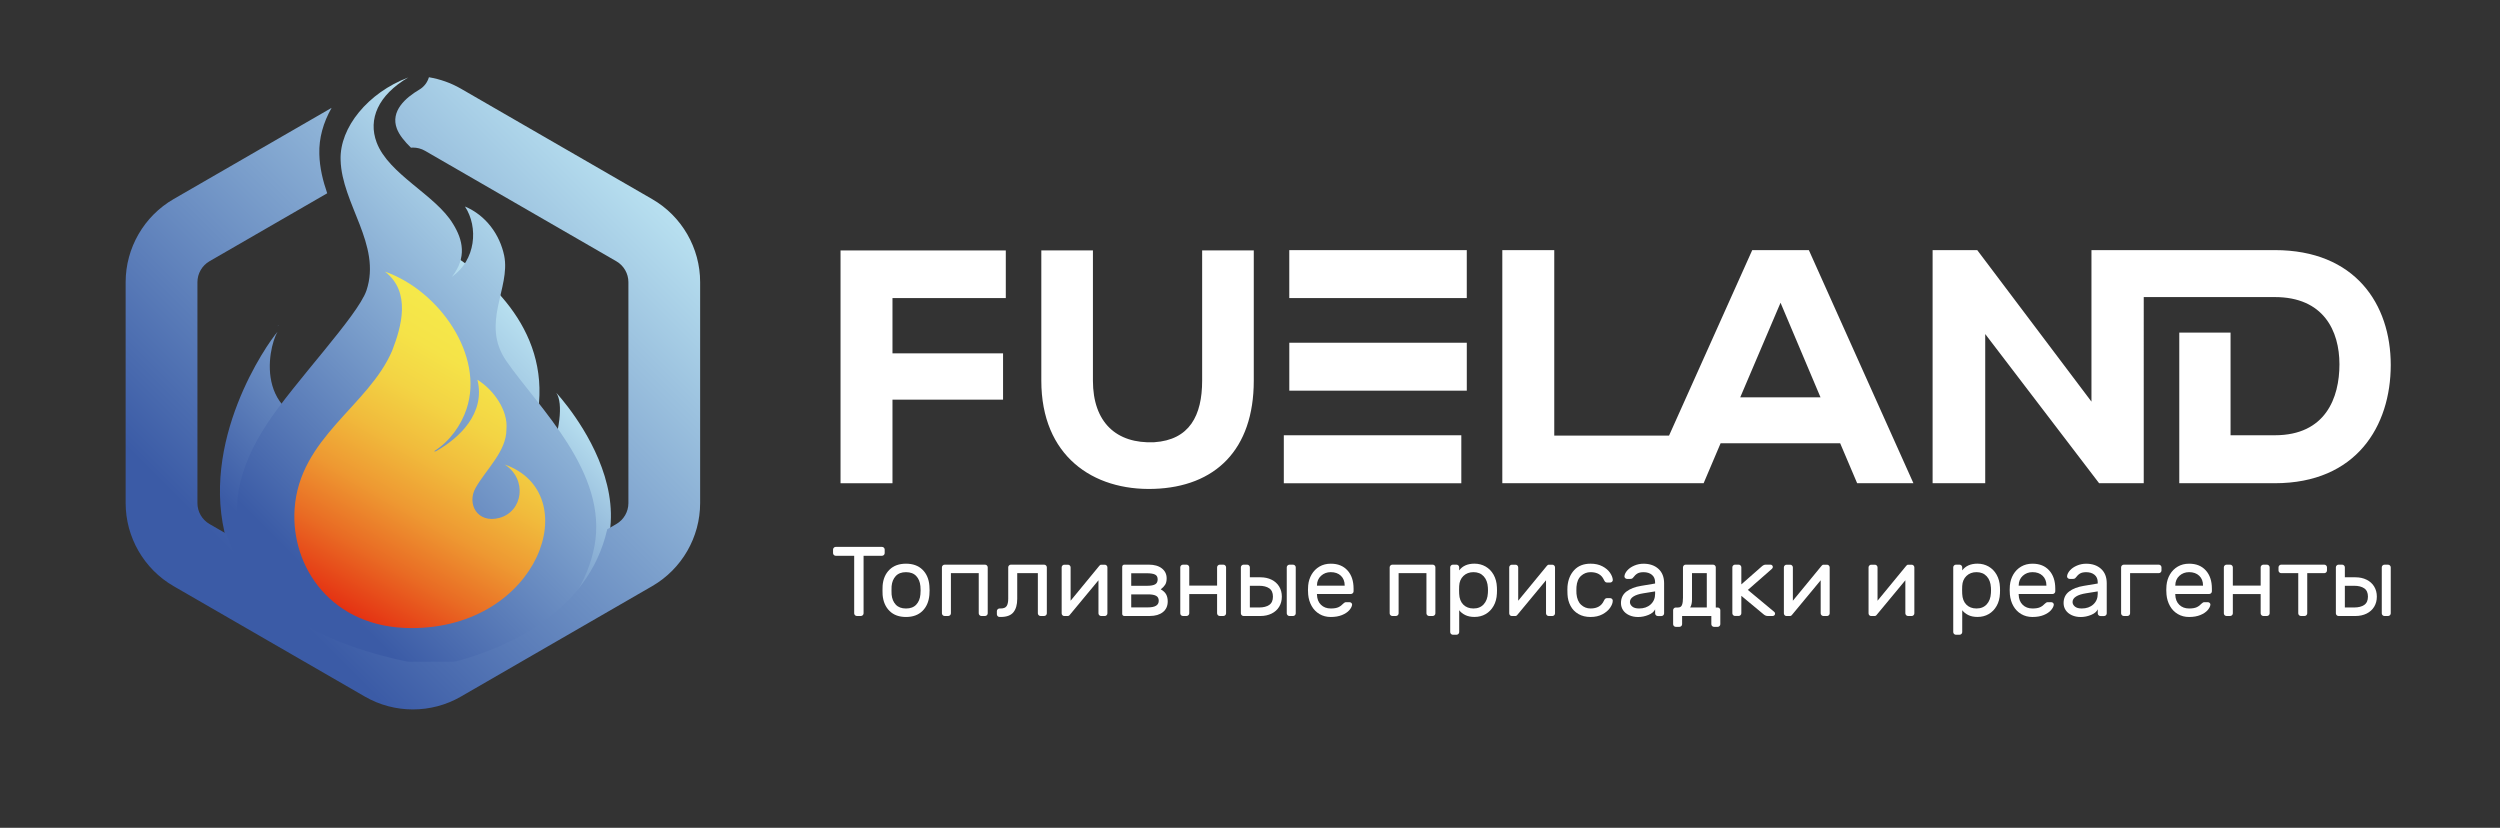
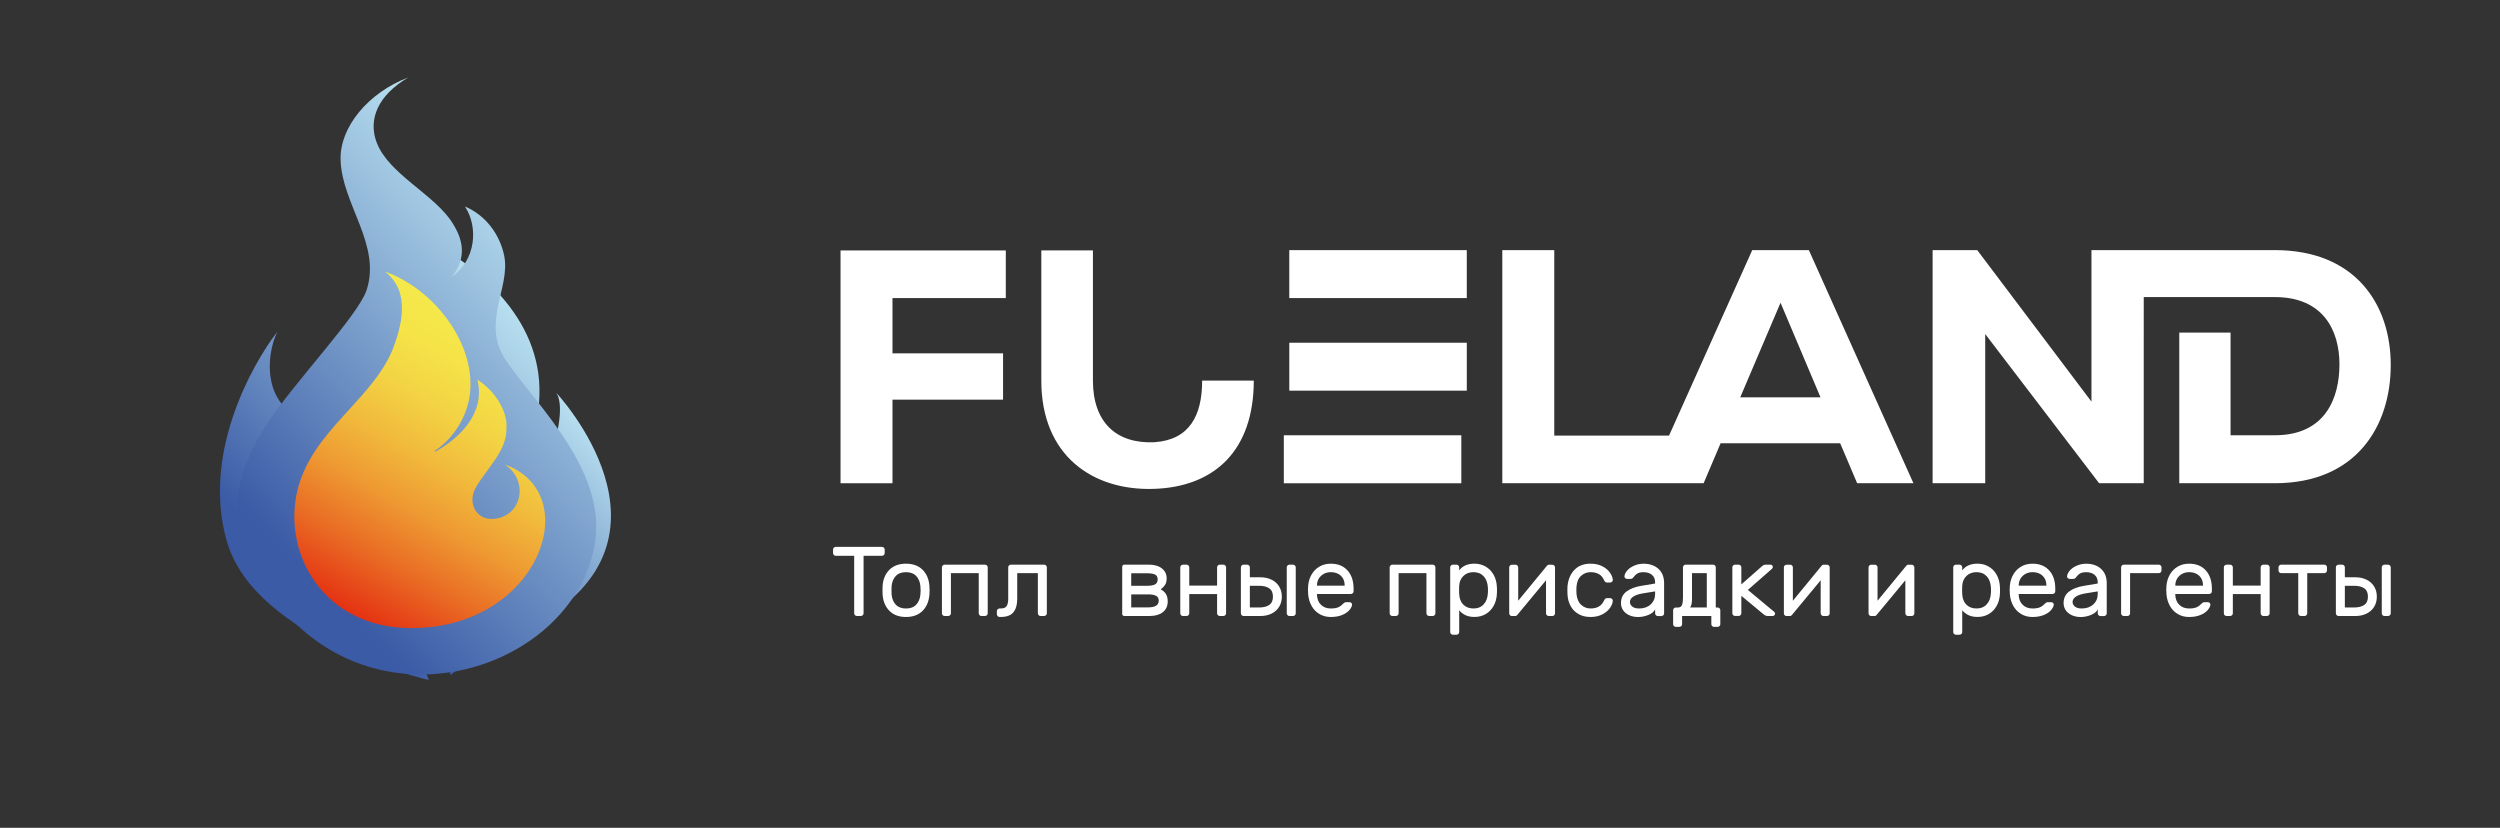
<svg xmlns="http://www.w3.org/2000/svg" id="Слой_1" x="0px" y="0px" viewBox="0 0 1350 447" style="enable-background:new 0 0 1350 447;" xml:space="preserve">
  <rect x="0" y="0" width="1350" height="447" fill="#333333" stroke="none" />
  <style type="text/css"> .st0{fill:url(#SVGID_1_);} .st1{fill:url(#SVGID_2_);} .st2{fill:url(#SVGID_3_);} .st3{fill:url(#SVGID_4_);} .st4{fill:url(#SVGID_5_);} .st5{fill:url(#SVGID_6_);} .st6{fill:url(#SVGID_7_);} .st7{fill:#FFFFFF;} </style>
  <g>
    <g>
      <g>
        <linearGradient id="SVGID_1_" gradientUnits="userSpaceOnUse" x1="285.227" y1="273.752" x2="139.267" y2="127.792" gradientTransform="matrix(1 0 0 -1 0 448)">
          <stop offset="0" style="stop-color:#B8E0F0" />
          <stop offset="0.198" style="stop-color:#9CC2DF" />
          <stop offset="0.891" style="stop-color:#3B5BA6" />
        </linearGradient>
        <path class="st0" d="M264.05,278.58c86.58-113.1-60.61-161.86-60.61-161.86c37.86,25.45,51.07,112.04-18.26,113.18 c-49.18,0.81-40.65-41.7-35.36-50.67c-5.54,6.32-42.79,59.49-27.31,113.11c15.48,53.63,109.06,74.88,109.06,74.88 C212.2,320.47,249.22,297.78,264.05,278.58z" />
        <linearGradient id="SVGID_2_" gradientUnits="userSpaceOnUse" x1="330.344" y1="205.926" x2="225.624" y2="101.206" gradientTransform="matrix(1 0 0 -1 0 448)">
          <stop offset="0" style="stop-color:#B8E0F0" />
          <stop offset="0.198" style="stop-color:#9CC2DF" />
          <stop offset="0.891" style="stop-color:#3B5BA6" />
        </linearGradient>
        <path class="st1" d="M300.42,212.15c7.67,11.49-8.08,59.6-31.08,81.51c-42.65,40.72-29.2,61.37-25.87,70.98 c0.53-1,6.06-5.67,45.39-27.4C373.9,290.39,300.42,212.15,300.42,212.15z" />
        <linearGradient id="SVGID_3_" gradientUnits="userSpaceOnUse" x1="246.035" y1="86.21" x2="245.91" y2="86.085" gradientTransform="matrix(1 0 0 -1 0 448)">
          <stop offset="0" style="stop-color:#B8E0F0" />
          <stop offset="0.198" style="stop-color:#9CC2DF" />
          <stop offset="0.891" style="stop-color:#3B5BA6" />
        </linearGradient>
        <path class="st2" d="M246.04,361.97c-0.03-0.09-0.07-0.18-0.1-0.27C245.79,361.98,246.04,361.97,246.04,361.97z" />
        <linearGradient id="SVGID_4_" gradientUnits="userSpaceOnUse" x1="150.558" y1="272.533" x2="149.776" y2="271.752" gradientTransform="matrix(1 0 0 -1 0 448)">
          <stop offset="0" style="stop-color:#B8E0F0" />
          <stop offset="0.198" style="stop-color:#9CC2DF" />
          <stop offset="0.891" style="stop-color:#3B5BA6" />
        </linearGradient>
        <path class="st3" d="M149.81,176.29c0.45-0.52,0.74-0.82,0.74-0.82C150.24,175.65,150.01,175.94,149.81,176.29z" />
      </g>
      <g>
        <linearGradient id="SVGID_5_" gradientUnits="userSpaceOnUse" x1="310.533" y1="314.349" x2="131.329" y2="135.145" gradientTransform="matrix(1 0 0 -1 0 448)">
          <stop offset="0" style="stop-color:#B8E0F0" />
          <stop offset="0.198" style="stop-color:#9CC2DF" />
          <stop offset="0.891" style="stop-color:#3B5BA6" />
        </linearGradient>
        <path class="st4" d="M320.96,295.16c7.66-39.88-30.03-74.95-47.51-100.16c-14.1-20.34,2.36-39.33-1.18-56.9 c-2.36-11.39-9.87-21.84-21.2-26.59c7.36,11.16,5.89,28.97-7.07,37.99c8.25-10.44,5.93-20.06,0.63-28.61 c-9.42-15.67-34.79-26.71-41.27-44.04c-4.67-12.48,0.77-25.4,17.08-35.02c-21.6,8.19-37.11,26.94-36.52,44.51 c0.59,23.74,22.21,45.82,13.97,70.51c-4.71,13.77-38.88,49.39-53.88,72.29c-15.25,23.29-21.03,47.06-11.31,68.89 C181.14,403.1,306.79,368.45,320.96,295.16z" />
      </g>
      <g>
        <g>
          <linearGradient id="SVGID_6_" gradientUnits="userSpaceOnUse" x1="272.601" y1="265.196" x2="187.474" y2="117.753" gradientTransform="matrix(1 0 0 -1 0 448)">
            <stop offset="0.018" style="stop-color:#F5E84A" />
            <stop offset="0.139" style="stop-color:#F5E348" />
            <stop offset="0.286" style="stop-color:#F3D444" />
            <stop offset="0.448" style="stop-color:#F1BB3C" />
            <stop offset="0.62" style="stop-color:#EE9932" />
            <stop offset="0.799" style="stop-color:#E96C24" />
            <stop offset="0.982" style="stop-color:#E53714" />
            <stop offset="1" style="stop-color:#E43112" />
          </linearGradient>
          <path class="st5" d="M272.49,250.81c12.39,7.89,10.01,25.48-2.92,28.88c-11.76,3.09-17.63-7.58-12.74-16.26 c5.87-10.26,16.64-19.72,16.64-31.55c0.98-10.26-6.85-21.3-15.66-26.82c4.46,18.14-9.78,31.55-22.51,38.66h-0.98 c8.81-5.52,14.77-14.36,17.61-22.88c9.64-28.8-14.68-63.9-44.04-74.16c14.33,11.02,8.81,29.98,3.91,42.6 c-12.72,29.97-50.16,46.95-52.72,85.61c-2.07,31.14,19.84,64.28,63.14,64.28C291.43,339.16,316.51,266.25,272.49,250.81z" />
        </g>
      </g>
    </g>
    <linearGradient id="SVGID_7_" gradientUnits="userSpaceOnUse" x1="341.057" y1="354.087" x2="104.858" y2="117.888" gradientTransform="matrix(1 0 0 -1 0 448)">
      <stop offset="0" style="stop-color:#B8E0F0" />
      <stop offset="0.198" style="stop-color:#9CC2DF" />
      <stop offset="0.891" style="stop-color:#3B5BA6" />
    </linearGradient>
-     <path class="st6" d="M352.19,107.53L248.88,47.88c-5.41-3.12-11.27-5.16-17.26-6.17c-0.8,2.73-2.59,5.16-5.21,6.7 c-7.47,4.4-15.63,11.62-12.12,21.01c1.28,3.44,4.11,6.9,7.63,10.34c0.36-0.03,0.71-0.07,1.07-0.07c2.26,0,4.51,0.58,6.52,1.74 l103.31,59.65c4.03,2.32,6.52,6.65,6.52,11.3v119.3c0,4.65-2.5,8.98-6.52,11.3l-4.92,2.84c-10.26,45.27-54.77,63.96-80.74,71.1 c-1,0.27-2.03,0.41-3.07,0.41h-22.68c-0.8,0-1.6-0.08-2.38-0.25c-48.15-10.13-80.46-30.89-93.44-60.03 c-1.31-2.94-2.41-5.88-3.35-8.82l-9.11-5.26c-4.03-2.32-6.52-6.65-6.52-11.3v-119.3c0-4.65,2.5-8.98,6.52-11.3l63.56-36.7 c-2.31-6.71-4.06-13.68-4.25-21.14c-0.28-8.52,2.11-17.08,6.63-24.99L93.75,107.5c-15.98,9.22-25.9,26.41-25.9,44.86v119.3 c0,18.45,9.92,35.64,25.9,44.86l103.31,59.65c7.99,4.61,16.94,6.92,25.9,6.92s17.91-2.31,25.9-6.92l103.31-59.65 c15.98-9.22,25.9-26.41,25.9-44.86v-119.3C378.09,133.95,368.17,116.75,352.19,107.53z" />
    <g>
      <path class="st7" d="M477.3,295.75c0.28,0.28,0.43,0.62,0.43,1.01v1.92c0,0.39-0.14,0.73-0.43,1.01 c-0.29,0.29-0.62,0.43-1.01,0.43h-9.96v31.07c0,0.39-0.14,0.73-0.43,1.01c-0.28,0.28-0.62,0.43-1.01,0.43h-2.19 c-0.39,0-0.73-0.14-1.01-0.43c-0.29-0.29-0.43-0.62-0.43-1.01v-31.07h-9.97c-0.39,0-0.73-0.14-1.01-0.43 c-0.29-0.28-0.43-0.62-0.43-1.01v-1.92c0-0.39,0.14-0.73,0.43-1.01c0.28-0.29,0.62-0.43,1.01-0.43h24.99 C476.68,295.32,477.02,295.47,477.3,295.75z" />
      <path class="st7" d="M501.98,318.83c0,0.85-0.03,1.67-0.11,2.45c-0.32,3.62-1.57,6.51-3.76,8.66s-5.14,3.23-8.87,3.23 s-6.69-1.08-8.87-3.23c-2.19-2.15-3.44-5.04-3.76-8.66c-0.04-0.39-0.06-1.21-0.06-2.45c0-1.31,0.02-2.16,0.06-2.55 c0.28-3.63,1.53-6.51,3.73-8.66s5.17-3.23,8.9-3.23s6.7,1.08,8.9,3.23c2.2,2.15,3.45,5.04,3.73,8.66 C501.95,317.05,501.98,317.9,501.98,318.83z M494.76,311.05c-1.3-1.38-3.14-2.08-5.52-2.08c-2.38,0-4.22,0.69-5.52,2.08 c-1.3,1.39-2.05,3.22-2.26,5.49c-0.03,0.43-0.05,1.19-0.05,2.29c0,1.07,0.02,1.8,0.05,2.19c0.21,2.28,0.97,4.1,2.26,5.49 c1.3,1.38,3.14,2.08,5.52,2.08c2.38,0,4.22-0.69,5.52-2.08c1.3-1.39,2.05-3.21,2.26-5.49c0.07-0.78,0.11-1.51,0.11-2.19 c0-0.67-0.04-1.44-0.11-2.29C496.81,314.26,496.06,312.43,494.76,311.05z" />
      <path class="st7" d="M532.94,305.35c0.28,0.28,0.43,0.62,0.43,1.01v24.83c0,0.39-0.14,0.73-0.43,1.01s-0.62,0.43-1.01,0.43h-1.97 c-0.39,0-0.73-0.14-1.01-0.43c-0.28-0.29-0.43-0.62-0.43-1.01V309.5h-15.03v21.69c0,0.39-0.14,0.73-0.43,1.01 s-0.62,0.43-1.01,0.43h-1.97c-0.39,0-0.73-0.14-1.01-0.43c-0.29-0.29-0.43-0.62-0.43-1.01v-24.83c0-0.39,0.14-0.73,0.43-1.01 c0.28-0.29,0.62-0.43,1.01-0.43h21.85C532.32,304.92,532.66,305.06,532.94,305.35z" />
      <path class="st7" d="M563.85,304.92c0.39,0,0.73,0.14,1.01,0.43c0.28,0.28,0.43,0.62,0.43,1.01v24.83c0,0.39-0.14,0.73-0.43,1.01 s-0.62,0.43-1.01,0.43h-1.97c-0.39,0-0.73-0.14-1.01-0.43c-0.29-0.29-0.43-0.62-0.43-1.01V309.5H549.3v13.91 c0,3.13-0.69,5.53-2.06,7.22s-3.65,2.53-6.85,2.53h-0.64c-0.39,0-0.73-0.14-1.01-0.43c-0.28-0.29-0.43-0.62-0.43-1.01v-1.7 c0-0.39,0.14-0.73,0.43-1.01s0.62-0.43,1.01-0.43h0.64c1.57,0,2.63-0.43,3.2-1.31s0.85-2.18,0.85-3.92v-17 c0-0.39,0.14-0.73,0.43-1.01c0.28-0.29,0.62-0.43,1.01-0.43h17.97V304.92z" />
-       <path class="st7" d="M593.59,332.21c-0.28-0.29-0.42-0.62-0.42-1.01v-17.85l-15.51,18.71c-0.28,0.39-0.67,0.59-1.17,0.59h-1.81 c-0.39,0-0.72-0.14-0.98-0.43c-0.27-0.29-0.4-0.62-0.4-1.01v-24.83c0-0.39,0.14-0.73,0.42-1.01c0.28-0.29,0.62-0.43,1.01-0.43 h1.97c0.39,0,0.73,0.14,1.01,0.43c0.28,0.28,0.42,0.62,0.42,1.01v18.01l15.51-18.87c0.18-0.21,0.34-0.36,0.5-0.45 c0.16-0.09,0.38-0.13,0.67-0.13h1.76c0.39,0,0.73,0.14,1.01,0.43c0.28,0.28,0.42,0.62,0.42,1.01v24.83c0,0.39-0.14,0.73-0.42,1.01 c-0.29,0.28-0.62,0.43-1.01,0.43h-1.97C594.22,332.63,593.88,332.49,593.59,332.21z" />
      <path class="st7" d="M606.01,305.98c0-0.28,0.1-0.53,0.32-0.75s0.46-0.32,0.75-0.32h13.22c3.02,0,5.39,0.68,7.11,2.03 s2.58,3.14,2.58,5.38c0,1.46-0.28,2.62-0.85,3.49c-0.57,0.87-1.35,1.68-2.35,2.42c1.38,0.79,2.36,1.7,2.93,2.75 s0.85,2.3,0.85,3.76c0,2.49-0.87,4.42-2.61,5.81c-1.74,1.38-4.1,2.08-7.09,2.08h-13.81c-0.28,0-0.53-0.11-0.75-0.32 s-0.32-0.46-0.32-0.75v-25.58H606.01z M610.86,316.32h8.74c1.85,0,3.23-0.26,4.16-0.77c0.92-0.52,1.38-1.41,1.38-2.69 s-0.48-2.15-1.44-2.61s-2.42-0.69-4.37-0.69h-8.47V316.32z M610.86,327.99h9c3.91,0,5.86-1.19,5.86-3.57 c0-1.28-0.48-2.18-1.44-2.69c-0.96-0.52-2.38-0.77-4.26-0.77h-9.16V327.99z" />
      <path class="st7" d="M661.65,305.35c0.28,0.28,0.43,0.62,0.43,1.01v24.83c0,0.39-0.14,0.73-0.43,1.01s-0.62,0.43-1.01,0.43h-1.97 c-0.39,0-0.73-0.14-1.01-0.43c-0.28-0.29-0.43-0.62-0.43-1.01V320.8H642.2v10.39c0,0.39-0.14,0.73-0.43,1.01s-0.62,0.43-1.01,0.43 h-1.97c-0.39,0-0.73-0.13-1.01-0.4c-0.29-0.27-0.43-0.61-0.43-1.04v-24.83c0-0.39,0.14-0.73,0.43-1.01 c0.28-0.29,0.62-0.43,1.01-0.43h1.97c0.39,0,0.73,0.14,1.01,0.43c0.28,0.28,0.43,0.62,0.43,1.01v9.86h15.03v-9.86 c0-0.39,0.14-0.73,0.43-1.01c0.29-0.29,0.62-0.43,1.01-0.43h1.97C661.03,304.92,661.36,305.06,661.65,305.35z" />
      <path class="st7" d="M670.07,306.36c0-0.39,0.14-0.73,0.43-1.01c0.28-0.29,0.62-0.43,1.01-0.43h1.97c0.39,0,0.73,0.14,1.01,0.43 c0.28,0.28,0.43,0.62,0.43,1.01v5.38h5.76c2.24,0,4.24,0.44,5.99,1.31c1.76,0.87,3.12,2.1,4.08,3.68s1.44,3.4,1.44,5.46 s-0.48,3.88-1.44,5.46s-2.32,2.81-4.08,3.68s-3.76,1.31-5.99,1.31h-9.17c-0.39,0-0.73-0.14-1.01-0.43 c-0.29-0.29-0.43-0.62-0.43-1.01V306.36z M674.92,316.32v11.72h5.01c2.31,0,4.13-0.46,5.46-1.38c1.34-0.92,2-2.42,2-4.48 s-0.66-3.56-2-4.48c-1.33-0.92-3.15-1.38-5.46-1.38L674.92,316.32L674.92,316.32z M699.27,332.21c-0.28,0.28-0.62,0.43-1.01,0.43 h-1.97c-0.39,0-0.73-0.14-1.01-0.43c-0.29-0.29-0.43-0.62-0.43-1.01v-24.83c0-0.39,0.14-0.73,0.43-1.01 c0.28-0.29,0.62-0.43,1.01-0.43h1.97c0.39,0,0.73,0.14,1.01,0.43c0.29,0.28,0.43,0.62,0.43,1.01v24.83 C699.7,331.58,699.56,331.92,699.27,332.21z" />
      <path class="st7" d="M727.63,308.01c2.2,2.42,3.3,5.7,3.3,9.86v1.44c0,0.39-0.14,0.73-0.43,1.01c-0.29,0.29-0.62,0.43-1.01,0.43 h-18.33v0.32c0.07,2.34,0.79,4.18,2.16,5.51c1.37,1.34,3.14,2,5.3,2c1.77,0,3.15-0.23,4.13-0.69s1.86-1.12,2.64-1.97 c0.29-0.29,0.54-0.48,0.77-0.59c0.23-0.11,0.54-0.16,0.93-0.16h1.6c0.43,0,0.78,0.14,1.07,0.43c0.28,0.29,0.41,0.62,0.37,1.01 c-0.14,0.96-0.67,1.95-1.57,2.96c-0.91,1.01-2.2,1.87-3.89,2.56s-3.7,1.04-6.05,1.04c-2.28,0-4.3-0.52-6.08-1.57 c-1.78-1.05-3.19-2.49-4.24-4.34s-1.68-3.93-1.89-6.24c-0.07-1.07-0.11-1.88-0.11-2.45s0.03-1.39,0.11-2.45 c0.21-2.2,0.84-4.19,1.89-5.97c1.05-1.77,2.45-3.18,4.21-4.21s3.79-1.55,6.1-1.55C722.42,304.38,725.42,305.59,727.63,308.01z M726.13,316.27v-0.16c0-2.17-0.69-3.9-2.05-5.2s-3.19-1.95-5.46-1.95c-2.06,0-3.81,0.66-5.25,1.97s-2.18,3.04-2.21,5.17v0.16 h14.97V316.27z" />
      <path class="st7" d="M774.69,305.35c0.28,0.28,0.42,0.62,0.42,1.01v24.83c0,0.39-0.14,0.73-0.42,1.01 c-0.29,0.28-0.62,0.43-1.01,0.43h-1.97c-0.39,0-0.73-0.14-1.01-0.43c-0.28-0.29-0.42-0.62-0.42-1.01V309.5h-15.03v21.69 c0,0.39-0.14,0.73-0.42,1.01c-0.29,0.28-0.62,0.43-1.01,0.43h-1.97c-0.39,0-0.73-0.14-1.01-0.43c-0.29-0.29-0.42-0.62-0.42-1.01 v-24.83c0-0.39,0.14-0.73,0.42-1.01c0.28-0.29,0.62-0.43,1.01-0.43h21.85C774.07,304.92,774.4,305.06,774.69,305.35z" />
      <path class="st7" d="M787.96,341.32c0,0.39-0.14,0.73-0.43,1.01c-0.29,0.29-0.62,0.43-1.01,0.43h-1.97 c-0.39,0-0.73-0.14-1.01-0.43c-0.29-0.28-0.43-0.62-0.43-1.01v-34.96c0-0.39,0.14-0.73,0.43-1.01c0.28-0.29,0.62-0.43,1.01-0.43 h1.97c0.39,0,0.73,0.14,1.01,0.43c0.28,0.28,0.43,0.62,0.43,1.01v1.65c1.81-2.42,4.56-3.63,8.26-3.63c2.2,0,4.2,0.52,6,1.55 c1.79,1.03,3.23,2.5,4.32,4.42c1.08,1.92,1.68,4.15,1.79,6.71c0.03,0.36,0.05,0.92,0.05,1.7c0,0.82-0.02,1.41-0.05,1.76 c-0.11,2.55-0.7,4.79-1.79,6.69c-1.08,1.9-2.51,3.37-4.29,4.4c-1.78,1.03-3.78,1.54-6.02,1.54c-1.99,0-3.67-0.35-5.04-1.04 s-2.44-1.55-3.22-2.58v11.79H787.96z M790.19,326.5c1.38,1.38,3.21,2.08,5.49,2.08c2.31,0,4.15-0.75,5.51-2.24 c1.37-1.49,2.13-3.52,2.27-6.08c0.03-0.36,0.05-0.85,0.05-1.49c0-0.64-0.02-1.14-0.05-1.49c-0.14-2.56-0.9-4.58-2.27-6.08 c-1.37-1.49-3.21-2.24-5.51-2.24c-2.2,0-4.02,0.69-5.44,2.05c-1.42,1.37-2.19,3.19-2.29,5.46l-0.05,2.08l0.05,2.13 C788.06,323.18,788.81,325.11,790.19,326.5z" />
      <path class="st7" d="M835.28,332.21c-0.28-0.29-0.43-0.62-0.43-1.01v-17.85l-15.51,18.71c-0.28,0.39-0.67,0.59-1.17,0.59h-1.81 c-0.39,0-0.72-0.14-0.98-0.43c-0.27-0.29-0.4-0.62-0.4-1.01v-24.83c0-0.39,0.14-0.73,0.43-1.01c0.28-0.29,0.62-0.43,1.01-0.43 h1.97c0.39,0,0.73,0.14,1.01,0.43c0.28,0.28,0.43,0.62,0.43,1.01v18.01l15.51-18.87c0.18-0.21,0.34-0.36,0.5-0.45 c0.16-0.09,0.38-0.13,0.67-0.13h1.76c0.39,0,0.73,0.14,1.01,0.43c0.28,0.28,0.43,0.62,0.43,1.01v24.83c0,0.39-0.14,0.73-0.43,1.01 s-0.62,0.43-1.01,0.43h-1.97C835.9,332.63,835.56,332.49,835.28,332.21z" />
      <path class="st7" d="M866.09,324.43c0.25-0.53,0.5-0.91,0.75-1.12c0.25-0.22,0.59-0.32,1.01-0.32h1.6c0.39,0,0.73,0.13,1.01,0.4 c0.28,0.26,0.43,0.58,0.43,0.93c0,1.21-0.48,2.51-1.44,3.89c-0.96,1.39-2.35,2.56-4.15,3.52c-1.81,0.96-3.95,1.44-6.4,1.44 c-2.52,0-4.71-0.53-6.55-1.6c-1.85-1.07-3.27-2.53-4.26-4.4c-1-1.86-1.55-3.95-1.65-6.26c-0.04-0.43-0.06-1.24-0.06-2.45 c0-0.85,0.02-1.45,0.06-1.81c0.32-3.63,1.54-6.58,3.68-8.85c2.13-2.27,5.06-3.41,8.79-3.41c2.45,0,4.58,0.47,6.37,1.41 c1.8,0.94,3.17,2.09,4.11,3.47c0.94,1.37,1.44,2.65,1.52,3.86c0.03,0.39-0.1,0.73-0.4,1.01c-0.3,0.29-0.65,0.43-1.04,0.43h-1.6 c-0.43,0-0.76-0.1-1.01-0.32s-0.5-0.59-0.75-1.12c-1.24-2.77-3.64-4.16-7.2-4.16c-1.96,0-3.66,0.66-5.12,1.97s-2.29,3.3-2.5,5.97 c-0.03,0.39-0.05,1.03-0.05,1.92c0,0.82,0.02,1.42,0.05,1.81c0.25,2.67,1.09,4.65,2.53,5.97s3.13,1.97,5.09,1.97 C862.44,328.58,864.84,327.2,866.09,324.43z" />
      <path class="st7" d="M893.75,315.1v-0.69c0-1.74-0.58-3.08-1.73-4.02s-2.65-1.41-4.5-1.41c-1.42,0-2.53,0.24-3.33,0.72 s-1.56,1.2-2.26,2.16c-0.21,0.28-0.45,0.48-0.69,0.59c-0.25,0.1-0.59,0.16-1.01,0.16h-1.6c-0.39,0-0.74-0.14-1.04-0.43 c-0.3-0.28-0.43-0.62-0.4-1.01c0.11-1.07,0.63-2.12,1.57-3.17c0.94-1.05,2.19-1.91,3.76-2.58c1.56-0.68,3.23-1.01,5.01-1.01 c3.3,0,5.98,0.92,8.02,2.77s3.07,4.44,3.07,7.78v16.26c0,0.39-0.14,0.73-0.43,1.01c-0.28,0.28-0.62,0.43-1.01,0.43h-1.97 c-0.39,0-0.73-0.14-1.01-0.43c-0.29-0.29-0.43-0.62-0.43-1.01v-2.19c-0.57,1.28-1.78,2.29-3.63,3.04s-3.7,1.12-5.54,1.12 c-1.81,0-3.43-0.33-4.85-0.98c-1.42-0.66-2.52-1.56-3.28-2.69c-0.76-1.14-1.15-2.42-1.15-3.84c0-2.66,0.99-4.75,2.98-6.26 s4.64-2.53,7.94-3.06L893.75,315.1z M893.75,319.36l-6.29,1.01c-2.31,0.36-4.11,0.93-5.38,1.73c-1.28,0.8-1.92,1.8-1.92,3.01 c0,0.89,0.41,1.69,1.23,2.4s2.06,1.07,3.73,1.07c2.56,0,4.64-0.73,6.24-2.19s2.4-3.36,2.4-5.7v-1.33H893.75z" />
      <path class="st7" d="M909.23,305.35c0.26-0.29,0.59-0.43,0.98-0.43h14.87c0.39,0,0.72,0.14,1.01,0.43 c0.29,0.28,0.43,0.62,0.43,1.01v21.69h1.01c0.39,0,0.73,0.14,1.01,0.43c0.29,0.28,0.43,0.62,0.43,1.01v7.57 c0,0.39-0.14,0.73-0.43,1.01c-0.28,0.29-0.62,0.43-1.01,0.43h-1.97c-0.39,0-0.73-0.14-1.01-0.43c-0.29-0.28-0.43-0.62-0.43-1.01 v-4.42h-15.78v4.42c0,0.39-0.14,0.73-0.43,1.01c-0.29,0.29-0.62,0.43-1.01,0.43h-1.97c-0.39,0-0.73-0.14-1.01-0.43 c-0.28-0.28-0.43-0.62-0.43-1.01v-7.57c0-0.39,0.14-0.73,0.43-1.01c0.29-0.29,0.62-0.43,1.01-0.43h1.22 c1.07,0,1.78-0.46,2.13-1.38c0.36-0.92,0.53-2.22,0.53-3.89v-16.42C908.83,305.97,908.96,305.63,909.23,305.35z M913.68,309.5 v14.12c0,1.96-0.34,3.43-1.01,4.42h9V309.5H913.68z" />
      <path class="st7" d="M951.41,305.82c0.67-0.6,1.37-0.91,2.08-0.91h2.56c0.36,0,0.65,0.13,0.91,0.37c0.25,0.25,0.37,0.55,0.37,0.91 c0,0.39-0.2,0.75-0.59,1.07l-12.9,11.3l14.17,11.78c0.36,0.28,0.53,0.62,0.53,1.01c0,0.36-0.12,0.66-0.37,0.91 s-0.55,0.37-0.91,0.37h-2.77c-0.75,0-1.47-0.3-2.18-0.91l-11.99-9.97v9.43c0,0.39-0.14,0.73-0.43,1.01s-0.62,0.43-1.01,0.43h-1.97 c-0.39,0-0.73-0.14-1.01-0.43c-0.29-0.29-0.43-0.62-0.43-1.01v-24.83c0-0.39,0.14-0.73,0.43-1.01c0.28-0.29,0.62-0.43,1.01-0.43 h1.97c0.39,0,0.73,0.14,1.01,0.43c0.28,0.28,0.43,0.62,0.43,1.01v9.22L951.41,305.82z" />
      <path class="st7" d="M983.6,332.21c-0.28-0.29-0.43-0.62-0.43-1.01v-17.85l-15.51,18.71c-0.28,0.39-0.67,0.59-1.17,0.59h-1.81 c-0.39,0-0.72-0.14-0.98-0.43c-0.27-0.29-0.4-0.62-0.4-1.01v-24.83c0-0.39,0.14-0.73,0.43-1.01c0.28-0.29,0.62-0.43,1.01-0.43 h1.97c0.39,0,0.73,0.14,1.01,0.43c0.28,0.28,0.43,0.62,0.43,1.01v18.01l15.51-18.87c0.18-0.21,0.34-0.36,0.5-0.45 c0.16-0.09,0.38-0.13,0.67-0.13h1.76c0.39,0,0.73,0.14,1.01,0.43c0.28,0.28,0.43,0.62,0.43,1.01v24.83c0,0.39-0.14,0.73-0.43,1.01 s-0.62,0.43-1.01,0.43h-1.97C984.22,332.63,983.89,332.49,983.6,332.21z" />
      <path class="st7" d="M1029.32,332.21c-0.28-0.29-0.43-0.62-0.43-1.01v-17.85l-15.51,18.71c-0.28,0.39-0.67,0.59-1.17,0.59h-1.81 c-0.39,0-0.72-0.14-0.98-0.43c-0.27-0.29-0.4-0.62-0.4-1.01v-24.83c0-0.39,0.14-0.73,0.43-1.01c0.28-0.29,0.62-0.43,1.01-0.43 h1.97c0.39,0,0.73,0.14,1.01,0.43c0.28,0.28,0.43,0.62,0.43,1.01v18.01l15.51-18.87c0.18-0.21,0.34-0.36,0.5-0.45 c0.16-0.09,0.38-0.13,0.67-0.13h1.76c0.39,0,0.73,0.14,1.01,0.43c0.28,0.28,0.43,0.62,0.43,1.01v24.83c0,0.39-0.14,0.73-0.43,1.01 s-0.62,0.43-1.01,0.43h-1.97C1029.95,332.63,1029.61,332.49,1029.32,332.21z" />
      <path class="st7" d="M1059.6,341.32c0,0.39-0.14,0.73-0.43,1.01c-0.29,0.29-0.62,0.43-1.01,0.43h-1.97 c-0.39,0-0.73-0.14-1.01-0.43c-0.29-0.28-0.43-0.62-0.43-1.01v-34.96c0-0.39,0.14-0.73,0.43-1.01c0.28-0.29,0.62-0.43,1.01-0.43 h1.97c0.39,0,0.73,0.14,1.01,0.43c0.28,0.28,0.43,0.62,0.43,1.01v1.65c1.81-2.42,4.56-3.63,8.26-3.63c2.2,0,4.2,0.52,6,1.55 c1.79,1.03,3.23,2.5,4.32,4.42c1.08,1.92,1.68,4.15,1.79,6.71c0.03,0.36,0.05,0.92,0.05,1.7c0,0.82-0.02,1.41-0.05,1.76 c-0.11,2.55-0.7,4.79-1.79,6.69c-1.08,1.9-2.51,3.37-4.29,4.4s-3.78,1.54-6.02,1.54c-1.99,0-3.67-0.35-5.04-1.04 s-2.44-1.55-3.22-2.58L1059.6,341.32L1059.6,341.32z M1061.83,326.5c1.38,1.38,3.21,2.08,5.49,2.08c2.31,0,4.15-0.75,5.51-2.24 c1.37-1.49,2.13-3.52,2.27-6.08c0.03-0.36,0.05-0.85,0.05-1.49c0-0.64-0.02-1.14-0.05-1.49c-0.14-2.56-0.9-4.58-2.27-6.08 c-1.37-1.49-3.21-2.24-5.51-2.24c-2.2,0-4.02,0.69-5.44,2.05c-1.42,1.37-2.19,3.19-2.29,5.46l-0.05,2.08l0.05,2.13 C1059.7,323.18,1060.45,325.11,1061.83,326.5z" />
      <path class="st7" d="M1106.55,308.01c2.2,2.42,3.3,5.7,3.3,9.86v1.44c0,0.39-0.14,0.73-0.43,1.01c-0.29,0.29-0.62,0.43-1.01,0.43 h-18.33v0.32c0.07,2.34,0.79,4.18,2.16,5.51c1.37,1.34,3.14,2,5.3,2c1.77,0,3.15-0.23,4.13-0.69s1.86-1.12,2.64-1.97 c0.29-0.29,0.54-0.48,0.77-0.59s0.54-0.16,0.93-0.16h1.6c0.43,0,0.78,0.14,1.07,0.43c0.28,0.29,0.41,0.62,0.37,1.01 c-0.14,0.96-0.67,1.95-1.57,2.96c-0.91,1.01-2.2,1.87-3.89,2.56c-1.69,0.69-3.7,1.04-6.05,1.04c-2.28,0-4.3-0.52-6.08-1.57 c-1.78-1.05-3.19-2.49-4.24-4.34s-1.68-3.93-1.89-6.24c-0.07-1.07-0.11-1.88-0.11-2.45s0.03-1.39,0.11-2.45 c0.21-2.2,0.84-4.19,1.89-5.97c1.05-1.77,2.45-3.18,4.21-4.21s3.79-1.55,6.1-1.55C1101.35,304.38,1104.35,305.59,1106.55,308.01z M1105.06,316.27v-0.16c0-2.17-0.69-3.9-2.05-5.2s-3.19-1.95-5.46-1.95c-2.06,0-3.81,0.66-5.25,1.97s-2.18,3.04-2.21,5.17v0.16 h14.97V316.27z" />
      <path class="st7" d="M1132.77,315.1v-0.69c0-1.74-0.58-3.08-1.73-4.02s-2.65-1.41-4.5-1.41c-1.42,0-2.53,0.24-3.33,0.72 c-0.8,0.48-1.56,1.2-2.26,2.16c-0.21,0.28-0.45,0.48-0.69,0.59c-0.25,0.1-0.59,0.16-1.01,0.16h-1.6c-0.39,0-0.74-0.14-1.04-0.43 c-0.3-0.28-0.43-0.62-0.4-1.01c0.11-1.07,0.63-2.12,1.57-3.17c0.94-1.05,2.19-1.91,3.76-2.58c1.56-0.68,3.23-1.01,5.01-1.01 c3.3,0,5.98,0.92,8.02,2.77c2.04,1.85,3.07,4.44,3.07,7.78v16.26c0,0.39-0.14,0.73-0.43,1.01c-0.28,0.28-0.62,0.43-1.01,0.43 h-1.97c-0.39,0-0.73-0.14-1.01-0.43c-0.29-0.29-0.43-0.62-0.43-1.01v-2.19c-0.57,1.28-1.78,2.29-3.63,3.04s-3.7,1.12-5.54,1.12 c-1.81,0-3.43-0.33-4.85-0.98c-1.42-0.66-2.52-1.56-3.28-2.69s-1.15-2.42-1.15-3.84c0-2.66,0.99-4.75,2.98-6.26 s4.64-2.53,7.94-3.06L1132.77,315.1z M1132.77,319.36l-6.29,1.01c-2.31,0.36-4.11,0.93-5.38,1.73c-1.28,0.8-1.92,1.8-1.92,3.01 c0,0.89,0.41,1.69,1.23,2.4s2.06,1.07,3.73,1.07c2.56,0,4.64-0.73,6.24-2.19s2.4-3.36,2.4-5.7L1132.77,319.36L1132.77,319.36z" />
      <path class="st7" d="M1166.77,305.35c0.29,0.28,0.43,0.62,0.43,1.01v1.7c0,0.39-0.14,0.73-0.43,1.01s-0.62,0.43-1.01,0.43h-15.51 v21.69c0,0.39-0.14,0.73-0.43,1.01s-0.62,0.43-1.01,0.43h-1.97c-0.39,0-0.73-0.14-1.01-0.43c-0.29-0.29-0.43-0.62-0.43-1.01 v-24.83c0-0.39,0.14-0.73,0.43-1.01c0.28-0.29,0.62-0.43,1.01-0.43h18.92C1166.15,304.92,1166.48,305.06,1166.77,305.35z" />
      <path class="st7" d="M1191.12,308.01c2.2,2.42,3.3,5.7,3.3,9.86v1.44c0,0.39-0.14,0.73-0.43,1.01c-0.29,0.29-0.62,0.43-1.01,0.43 h-18.33v0.32c0.07,2.34,0.79,4.18,2.16,5.51c1.37,1.34,3.14,2,5.3,2c1.77,0,3.15-0.23,4.13-0.69s1.86-1.12,2.64-1.97 c0.29-0.29,0.54-0.48,0.77-0.59s0.54-0.16,0.93-0.16h1.6c0.43,0,0.78,0.14,1.07,0.43c0.28,0.29,0.41,0.62,0.37,1.01 c-0.14,0.96-0.67,1.95-1.57,2.96c-0.91,1.01-2.2,1.87-3.89,2.56c-1.69,0.69-3.7,1.04-6.05,1.04c-2.28,0-4.3-0.52-6.08-1.57 c-1.78-1.05-3.19-2.49-4.24-4.34s-1.68-3.93-1.89-6.24c-0.07-1.07-0.11-1.88-0.11-2.45s0.03-1.39,0.11-2.45 c0.21-2.2,0.84-4.19,1.89-5.97c1.05-1.77,2.45-3.18,4.21-4.21s3.79-1.55,6.1-1.55C1185.92,304.38,1188.92,305.59,1191.12,308.01z M1189.63,316.27v-0.16c0-2.17-0.69-3.9-2.05-5.2c-1.37-1.3-3.19-1.95-5.46-1.95c-2.06,0-3.81,0.66-5.25,1.97 s-2.18,3.04-2.21,5.17v0.16h14.97V316.27z" />
      <path class="st7" d="M1225.18,305.35c0.28,0.28,0.43,0.62,0.43,1.01v24.83c0,0.39-0.14,0.73-0.43,1.01s-0.62,0.43-1.01,0.43h-1.97 c-0.39,0-0.73-0.14-1.01-0.43c-0.28-0.29-0.43-0.62-0.43-1.01V320.8h-15.03v10.39c0,0.39-0.14,0.73-0.43,1.01 s-0.62,0.43-1.01,0.43h-1.97c-0.39,0-0.73-0.13-1.01-0.4c-0.29-0.27-0.43-0.61-0.43-1.04v-24.83c0-0.39,0.14-0.73,0.43-1.01 c0.28-0.29,0.62-0.43,1.01-0.43h1.97c0.39,0,0.73,0.14,1.01,0.43c0.28,0.28,0.43,0.62,0.43,1.01v9.86h15.03v-9.86 c0-0.39,0.14-0.73,0.43-1.01c0.29-0.29,0.62-0.43,1.01-0.43h1.97C1224.56,304.92,1224.9,305.06,1225.18,305.35z" />
      <path class="st7" d="M1256.14,305.35c0.29,0.28,0.43,0.62,0.43,1.01v1.7c0,0.39-0.14,0.73-0.43,1.01 c-0.28,0.28-0.62,0.43-1.01,0.43h-9.22v21.69c0,0.39-0.14,0.73-0.43,1.01s-0.62,0.43-1.01,0.43h-1.97c-0.39,0-0.73-0.14-1.01-0.43 c-0.28-0.29-0.43-0.62-0.43-1.01V309.5h-9.22c-0.39,0-0.73-0.14-1.01-0.43c-0.29-0.29-0.43-0.62-0.43-1.01v-1.7 c0-0.39,0.14-0.73,0.43-1.01c0.28-0.29,0.62-0.43,1.01-0.43h23.29C1255.52,304.92,1255.86,305.06,1256.14,305.35z" />
      <path class="st7" d="M1261.37,306.36c0-0.39,0.14-0.73,0.43-1.01c0.28-0.29,0.62-0.43,1.01-0.43h1.97c0.39,0,0.73,0.14,1.01,0.43 c0.28,0.28,0.43,0.62,0.43,1.01v5.38h5.76c2.24,0,4.24,0.44,5.99,1.31c1.76,0.87,3.12,2.1,4.08,3.68s1.44,3.4,1.44,5.46 s-0.48,3.88-1.44,5.46s-2.32,2.81-4.08,3.68s-3.76,1.31-5.99,1.31h-9.17c-0.39,0-0.73-0.14-1.01-0.43 c-0.29-0.29-0.43-0.62-0.43-1.01V306.36z M1266.22,316.32v11.72h5.01c2.31,0,4.13-0.46,5.46-1.38c1.34-0.92,2-2.42,2-4.48 s-0.66-3.56-2-4.48c-1.33-0.92-3.15-1.38-5.46-1.38L1266.22,316.32L1266.22,316.32z M1290.57,332.21 c-0.28,0.28-0.62,0.43-1.01,0.43h-1.97c-0.39,0-0.73-0.14-1.01-0.43c-0.29-0.29-0.42-0.62-0.42-1.01v-24.83 c0-0.39,0.14-0.73,0.42-1.01c0.28-0.29,0.62-0.43,1.01-0.43h1.97c0.39,0,0.73,0.14,1.01,0.43c0.29,0.28,0.43,0.62,0.43,1.01v24.83 C1291,331.58,1290.86,331.92,1290.57,332.21z" />
    </g>
    <g>
-       <path class="st7" d="M677.04,135.23v70.31c0,37.41-20.86,57.37-53.95,58.45c-32.91,1.08-60.78-17.8-60.78-58.45v-70.31h27.87 v70.31c0,22.48,12.59,34.17,33.09,33.27c19.06-1.26,25.89-14.38,25.89-33.27v-70.31H677.04z" />
+       <path class="st7" d="M677.04,135.23v70.31c0,37.41-20.86,57.37-53.95,58.45c-32.91,1.08-60.78-17.8-60.78-58.45v-70.31h27.87 v70.31c0,22.48,12.59,34.17,33.09,33.27c19.06-1.26,25.89-14.38,25.89-33.27H677.04z" />
      <polygon class="st7" points="543.13,160.96 543.13,135.24 453.89,135.24 453.89,260.95 481.94,260.95 481.94,215.81 541.65,215.81 541.65,190.81 481.94,190.81 481.94,160.96 " />
      <path class="st7" d="M976.78,135.06h-30.57l-44.93,100.17H839.3V135.06h-28.05v125.88h108.71l9.17-21.58h64.56l9.17,21.58h30.39 L976.78,135.06z M939.73,214.55l21.76-51.07l21.58,51.07L939.73,214.55L939.73,214.55z" />
      <path class="st7" d="M693.26,235.05c0,8.63,0,17.28,0,25.9h95.85v-25.9L693.26,235.05L693.26,235.05z" />
      <path class="st7" d="M696.22,185.06c0,8.63,0,17.28,0,25.9h95.85v-25.9H696.22z" />
      <path class="st7" d="M696.21,135.06c0,8.63,0,17.28,0,25.9h95.85v-25.9H696.21z" />
      <path class="st7" d="M1228.42,135.06h-99.03v81.82l-61.68-81.82h-24.1v125.88h28.41v-80.56l61.5,80.56h24.1V160.42h70.8 c26.25,0,34.88,18.16,34.88,36.32s-7.55,38.3-34.88,38.3h-23.92V179.6h-27.69v81.34c15.83,0,35.79,0,51.61,0 c44.06,0,62.58-30.93,62.58-63.84S1271.76,135.06,1228.42,135.06z" />
    </g>
  </g>
</svg>